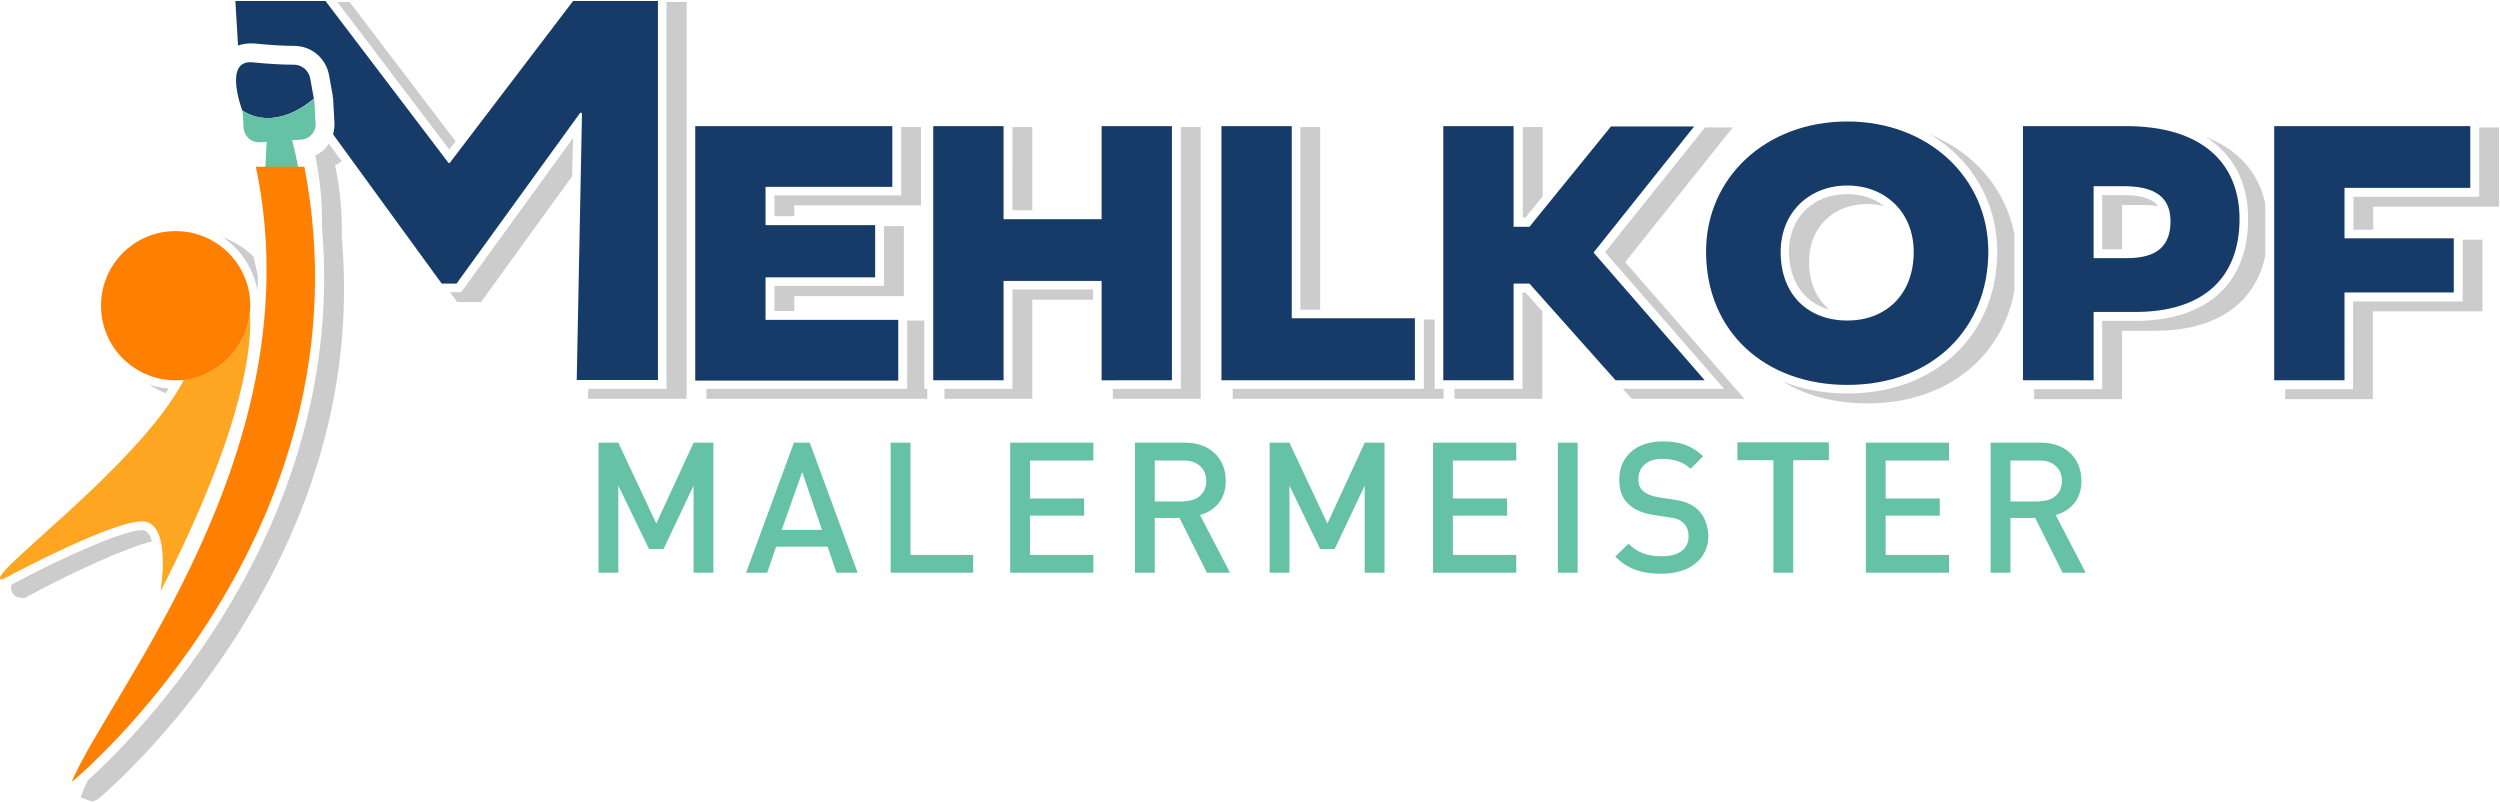
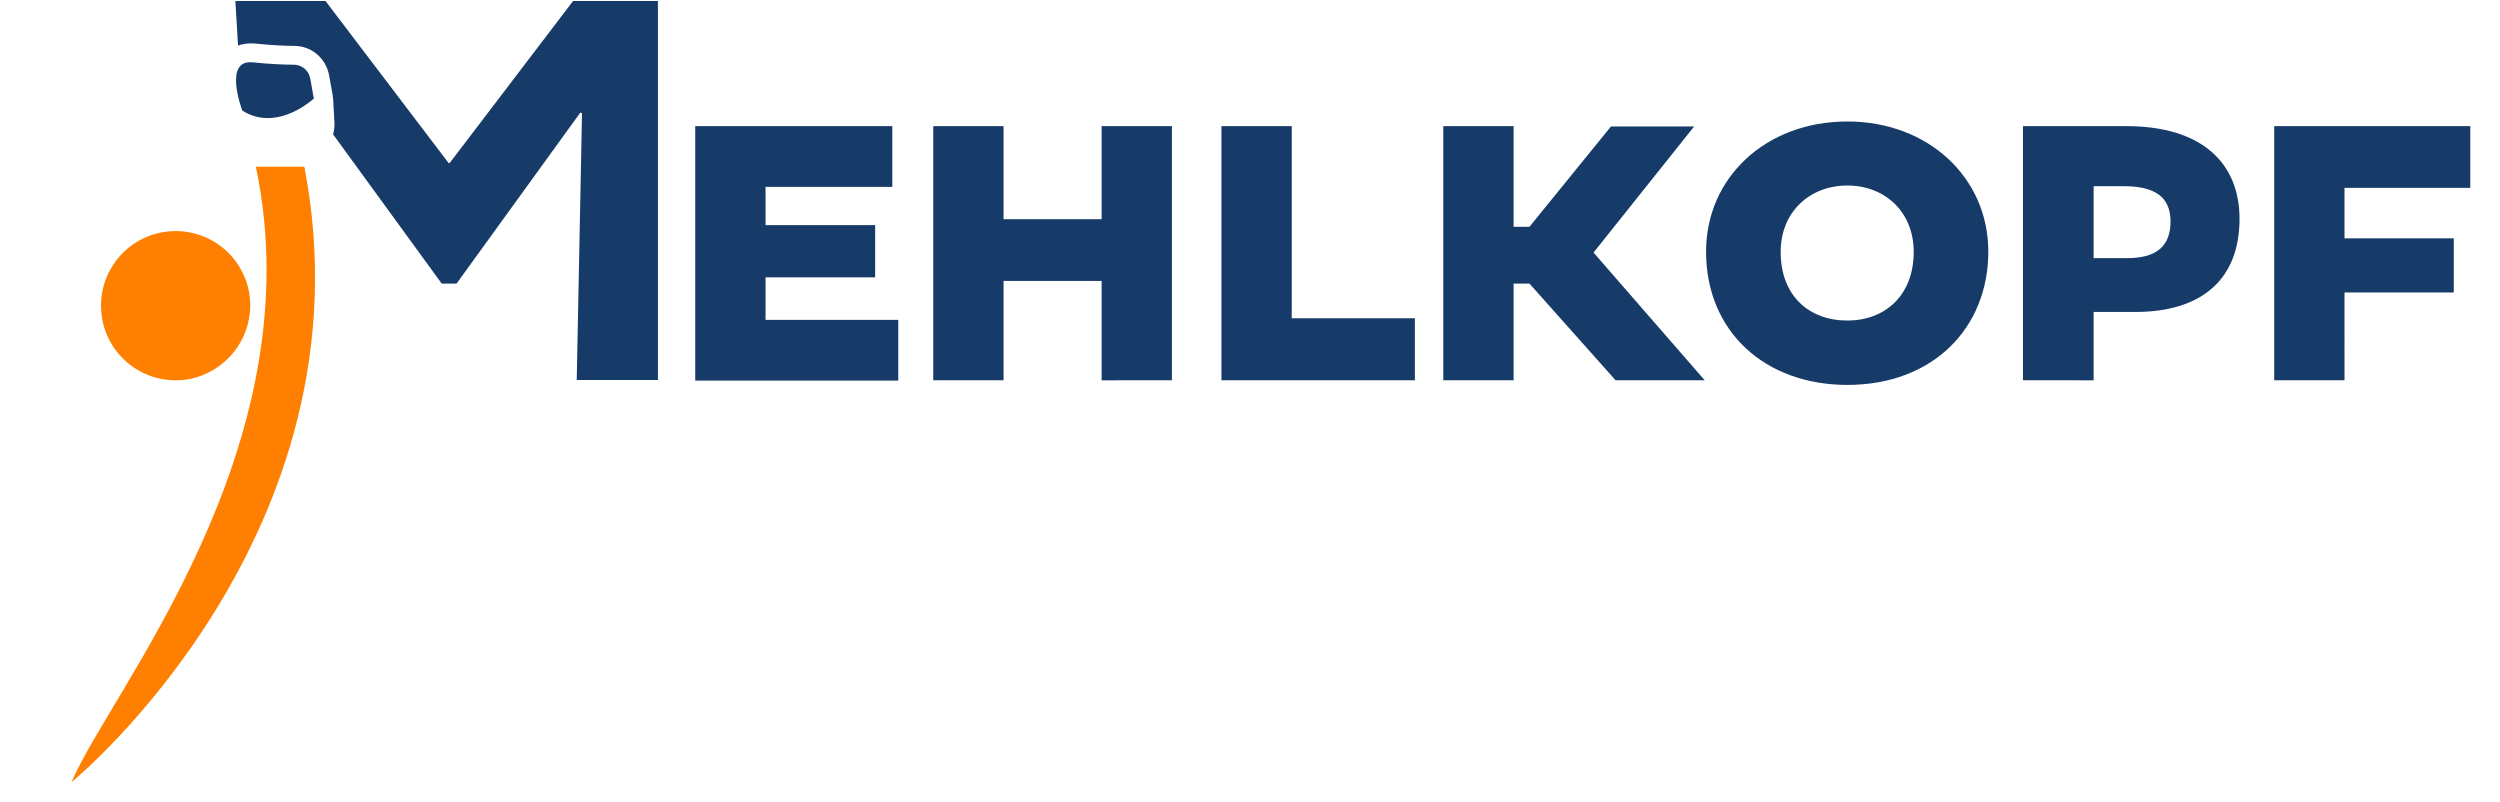
<svg xmlns="http://www.w3.org/2000/svg" version="1.1" id="Ebene_1" x="0px" y="0px" viewBox="0 0 757.3 242.9" style="enable-background:new 0 0 757.3 242.9;" xml:space="preserve">
  <style type="text/css">
	.st0{fill:#66C2A4;}
	.st1{fill:#CCCCCC;}
	.st2{fill:#173B69;}
	.st3{fill:#FEA621;}
	.st4{fill:#FF8001;}
</style>
  <g>
-     <path class="st0" d="M210.1,134.1h6v39.4h-6v-26.4l-9.1,19.2h-4.4l-9.3-19.2v26.4h-6v-39.4h6l11.5,24.5L210.1,134.1z M245.3,134.1   l14.5,39.4h-6.4l-2.7-7.9h-15.6l-2.7,7.9H226l14.5-39.4H245.3z M249,160.5l-6-17.5l-6.2,17.5H249z M275.8,134.1h-6v39.4h25v-5.4   h-19V134.1z M306,173.5h25.2v-5.4H312v-11.9h16.4V151H312v-11.5h19.2v-5.4H306V173.5z M363.5,156l9.1,17.5h-7l-8.3-16.6h-7.5v16.6   h-6v-39.4h15.3c7.5,0,12.2,4.8,12.2,11.5C371.4,151.2,368,154.8,363.5,156z M358.7,151.8c4,0,6.7-2.3,6.7-6.1s-2.7-6.2-6.7-6.2   h-8.9v12.4H358.7z M402.1,158.6l-11.5-24.5h-6v39.4h6v-26.4l9.3,19.2h4.4l9.1-19.2v26.4h6v-39.4h-6L402.1,158.6z M434.1,173.5h25.2   v-5.4h-19.2v-11.9h16.4V151h-16.4v-11.5h19.2v-5.4h-25.2V173.5z M471.9,173.5h6v-39.4h-6V173.5z M514.1,154.2   c-1.7-1.5-3.7-2.4-7.4-2.9l-4.5-0.7c-1.8-0.3-3.4-0.9-4.4-1.8c-1.1-0.9-1.5-2.2-1.5-3.7c0-3.5,2.5-6.1,7.2-6.1c3.3,0,6.1,0.7,8.6,3   l3.8-3.8c-3.4-3.2-7-4.5-12.2-4.5c-8.2,0-13.2,4.7-13.2,11.6c0,3.2,0.9,5.7,2.9,7.5c1.7,1.6,4.3,2.7,7.5,3.2l4.7,0.7   c2.3,0.3,3.3,0.7,4.3,1.7c1.1,0.9,1.6,2.4,1.6,4.1c0,3.8-3,6-8.1,6c-4,0-7.2-0.9-10.1-3.8l-4,3.9c3.8,3.8,8,5.2,14,5.2   c8.3,0,14.2-4.3,14.2-11.6C517.3,158.9,516.2,156,514.1,154.2z M526.3,139.4h10.9v34.1h6v-34.1H554v-5.4h-27.7V139.4z M565.2,173.5   h25.2v-5.4h-19.2v-11.9h16.4V151h-16.4v-11.5h19.2v-5.4h-25.2V173.5z M622.7,156l9.1,17.5h-7l-8.3-16.6h-7.5v16.6h-6v-39.4h15.3   c7.5,0,12.2,4.8,12.2,11.5C630.6,151.2,627.2,154.8,622.7,156z M617.9,151.8c4,0,6.7-2.3,6.7-6.1s-2.7-6.2-6.7-6.2h-8.9v12.4H617.9   z" />
-     <path class="st1" d="M280.1,117.8h0.8v3H214v-3h60.8V97.1h5.2V117.8z M363.7,120.8V38.5h-6v79.3h-20.6v3H363.7z M554.2,93.8   c-3.9-3.2-6.2-8.2-6.2-14.5c0-10.3,7.2-17.5,17.6-17.5c1.9,0,3.6,0.2,5.2,0.7c-3-2.4-6.8-3.7-11.3-3.7c-10.4,0-17.6,7.2-17.6,17.5   C542,85.4,546.7,91.8,554.2,93.8z M584.8,40.8C597.1,48.2,605,61,605,76.2c0,25.3-18.7,43-45.4,43c-7.2,0-13.9-1.3-19.7-3.7   c7.1,4.3,15.9,6.7,25.8,6.7c23.5,0,40.7-13.6,44.5-34.1V70.9C607.5,57.2,598,46.2,584.8,40.8z M668.3,41.6   c8.2,5.2,12.7,13.7,12.7,24.7c0,19.6-12.5,30.9-34.2,30.9h-10v20.7h-20.6v3h26.6v-20.7h10c18.5,0,30.3-8.2,33.4-22.7V61.6   C684.1,52.2,677.9,45.2,668.3,41.6z M643.4,59.1h-6.6v16.4h6V62.1h6.6c1.6,0,3,0.1,4.3,0.3C652.4,60.6,649.5,59.1,643.4,59.1z    M757,62.6v-24h-6v21h-38.1v10h6v-7H757z M273,59.2h-38.4v6.3h6v-3.3H279V38.5h-6V59.2z M267.8,86.6h-33.2v7.6h6v-4.5h33.2V68.5h-6   V86.6z M331.1,87.7h-24.4v30.1h-20.6v3h26.6V90.8h18.4V87.7z M306.7,63.7h6V38.5h-6V63.7z M434.6,117.8v-21h-3.3v21h-57.9v3h63.9   v-3H434.6z M393.9,93.8h6V38.5h-6V93.8z M486.2,76.4l36.1,41.4h-30.7l2.7,3h34.1l-36.1-41.4l32.6-40.8h-8.4L486.2,76.4z    M461.2,65.9h0.9l5.2-6.4V38.5h-6V65.9z M462.1,88.6h-0.9v29.2h-20.6v3h26.6V94.3L462.1,88.6z M745.9,91.3h-33.1v26.6h-20.6v3h26.6   V94.3H752V72.6h-6V91.3z M201.9,0.6v117.2h-23.7l-0.1,3H208V0.6H201.9z M45.1,116.4c1.6,1.1,3.3,2,5.1,2.7c0.3-0.5,0.6-1,0.9-1.4   C49,117.5,47,117.1,45.1,116.4z M78,88.1c0.1-1.6,0.1-3.2,0.1-4.7l-0.9-3.9c-0.1-0.6-0.3-1.2-0.4-1.8c-2.7-2.6-5.9-4.6-9.5-5.9   C72.9,75.4,76.8,81.3,78,88.1z M173.6,41.8l-33.9,46.7h-3.4l2.2,3h7.2l27.6-38.1L173.6,41.8z M136.1,45.3l1.9-2.5L105.9,0.6h-3.7   L136.1,45.3z M99.6,43.5c-0.3,0.4-0.5,0.8-0.8,1.1c-0.9,1.1-2.1,1.9-3.3,2.5c1.5,7.5,2.2,14.6,2,21.5c8,90.7-56.1,154.4-70.9,167.8   c-0.4,0.9-0.8,1.8-1.2,2.6l-1,2.5l2.6,1c0.3,0.1,0.6,0.2,0.9,0.2c1,0,1.7-0.6,2.1-0.9c2.6-2.2,25.9-22.4,45.6-55.6   c22.1-37.1,31.4-75.6,27.9-114.7c0.2-6.8-0.4-13.9-2-21.4c0.7-0.3,1.4-0.8,2-1.3L99.6,43.5z M43.7,160.7   c-3.9-1.1-23.6,7.5-40.2,16.4c-0.3,0.8-0.2,1.5,0.1,2.2c0.2,0.5,1.1,2,3.5,1.8l0.5,0l0.5-0.3c13.8-7.5,30.2-14.9,37.9-16.8   C45.6,162.3,44.8,161,43.7,160.7z" />
-     <path class="st2" d="M210.6,115.2v-77h59.7v18.4h-38.4v11.6h33.2v15.8h-33.2v12.9h40.2v18.4H210.6z M355,115.2v-77h-21.3v28.2H304   V38.2h-21.3v77H304V85.1h29.7v30.1H355z M428.6,115.2V96.4h-37.3V38.2H370v77H428.6z M489.4,115.2h27l-33.6-38.6v-0.2l30.4-38.1   H488l-24.7,30.4h-4.8V38.2h-21.3v77h21.3V85.9h4.8L489.4,115.2z M516.8,76.2c0-22.3,18-39.4,42.8-39.4c24.6,0,42.7,17.1,42.7,39.4   c0,23.2-16.8,40.4-42.7,40.4C534.7,116.6,516.8,100.5,516.8,76.2z M559.6,97.1c11.3,0,20.1-7.5,20.1-20.8   c0-12.1-8.7-20.1-20.1-20.1c-11.5,0-20.2,8.1-20.2,20.1C539.4,89.7,548.1,97.1,559.6,97.1z M612.8,115.2v-77H644   c23.5,0,34.4,11.6,34.4,28.1c0,18-11.1,28.2-31.6,28.2h-12.6v20.7H612.8z M643.4,56.4h-9.2v21.8h10.1c9.4,0,13.2-4,13.2-11.2   C657.4,61.9,655.4,56.4,643.4,56.4z M710.2,72.2V56.9h38.1V38.2h-59.4v77h21.3V88.6h33.1V72.2H710.2z M199.3,115.2V0.3h-25.7   l-37.4,49.1h-0.3L98.6,0.3H71.3l0.8,13.5c1.4-0.5,3.1-0.8,5.3-0.6c4.8,0.5,9,0.7,11.7,0.7c5.3,0,9.7,3.8,10.6,9l1,5.5   c0.1,0.3,0.1,0.6,0.1,0.9c0,0.1,0,0.3,0.1,0.4l0.4,7.4c0.1,1.2-0.1,2.4-0.4,3.6l32.9,45.2h4.5l37.5-51.8l0.5,0.2l-1.6,80.8H199.3z" />
+     <path class="st2" d="M210.6,115.2v-77h59.7v18.4h-38.4v11.6h33.2v15.8h-33.2v12.9h40.2v18.4H210.6z M355,115.2v-77h-21.3v28.2H304   V38.2h-21.3v77H304V85.1h29.7v30.1H355z M428.6,115.2V96.4h-37.3V38.2H370v77H428.6z M489.4,115.2h27l-33.6-38.6v-0.2l30.4-38.1   H488l-24.7,30.4h-4.8V38.2h-21.3v77h21.3V85.9h4.8L489.4,115.2z M516.8,76.2c0-22.3,18-39.4,42.8-39.4c24.6,0,42.7,17.1,42.7,39.4   c0,23.2-16.8,40.4-42.7,40.4C534.7,116.6,516.8,100.5,516.8,76.2z M559.6,97.1c11.3,0,20.1-7.5,20.1-20.8   c0-12.1-8.7-20.1-20.1-20.1c-11.5,0-20.2,8.1-20.2,20.1C539.4,89.7,548.1,97.1,559.6,97.1z M612.8,115.2v-77H644   c23.5,0,34.4,11.6,34.4,28.1c0,18-11.1,28.2-31.6,28.2h-12.6v20.7H612.8z M643.4,56.4h-9.2v21.8h10.1c9.4,0,13.2-4,13.2-11.2   C657.4,61.9,655.4,56.4,643.4,56.4z M710.2,72.2V56.9h38.1V38.2h-59.4v77h21.3V88.6h33.1V72.2H710.2M199.3,115.2V0.3h-25.7   l-37.4,49.1h-0.3L98.6,0.3H71.3l0.8,13.5c1.4-0.5,3.1-0.8,5.3-0.6c4.8,0.5,9,0.7,11.7,0.7c5.3,0,9.7,3.8,10.6,9l1,5.5   c0.1,0.3,0.1,0.6,0.1,0.9c0,0.1,0,0.3,0.1,0.4l0.4,7.4c0.1,1.2-0.1,2.4-0.4,3.6l32.9,45.2h4.5l37.5-51.8l0.5,0.2l-1.6,80.8H199.3z" />
    <g>
      <path class="st2" d="M94.9,30c0,0,0.1,0,0.1,0c0-0.1,0.1-0.3,0-0.5l-1-5.6c-0.4-2.5-2.5-4.3-5-4.3c-3,0-7.4-0.2-12.3-0.7    c-9.3-1.1-3.3,14.6-3.3,14.6C83.2,39.7,93.3,31.4,94.9,30z" />
-       <path class="st0" d="M90.3,50.5c-0.5-2.7-1.1-5.3-1.8-8l2.8-0.2c2.5-0.2,4.4-2.3,4.3-4.8l-0.4-7.4c0-0.1,0-0.1-0.1-0.1    c0,0-0.1,0-0.1,0c-1.6,1.4-11.7,9.7-21.5,3.5l0.3,5.3c0.2,2.5,2.3,4.4,4.8,4.3l2.2-0.1c-0.2,2.5-0.3,5.1-0.4,7.6H90.3z" />
-       <path class="st3" d="M75.7,94.6c-1,10.7-9.3,19.2-19.9,20.3C42,141.6-7,176.2,0.8,175.5c0,0,36.1-19.5,43.6-17.4    c7.5,2.1,4.2,21.1,4.2,21.1C74.5,128.7,76.4,103.9,75.7,94.6z" />
      <path class="st4" d="M75.7,94.6c0.1-0.7,0.1-1.4,0.1-2.1C75.8,80.1,65.7,70,53.2,70c-12.5,0-22.6,10.1-22.6,22.6    s10.1,22.6,22.6,22.6c0.9,0,1.7-0.1,2.5-0.1C66.3,113.8,74.7,105.3,75.7,94.6z" />
      <path class="st4" d="M92.2,50.5h-1.9h-10h-2.8c18.1,85.6-44.9,159.9-55.8,186.4C21.8,236.9,113.6,161.5,92.2,50.5z" />
    </g>
  </g>
</svg>